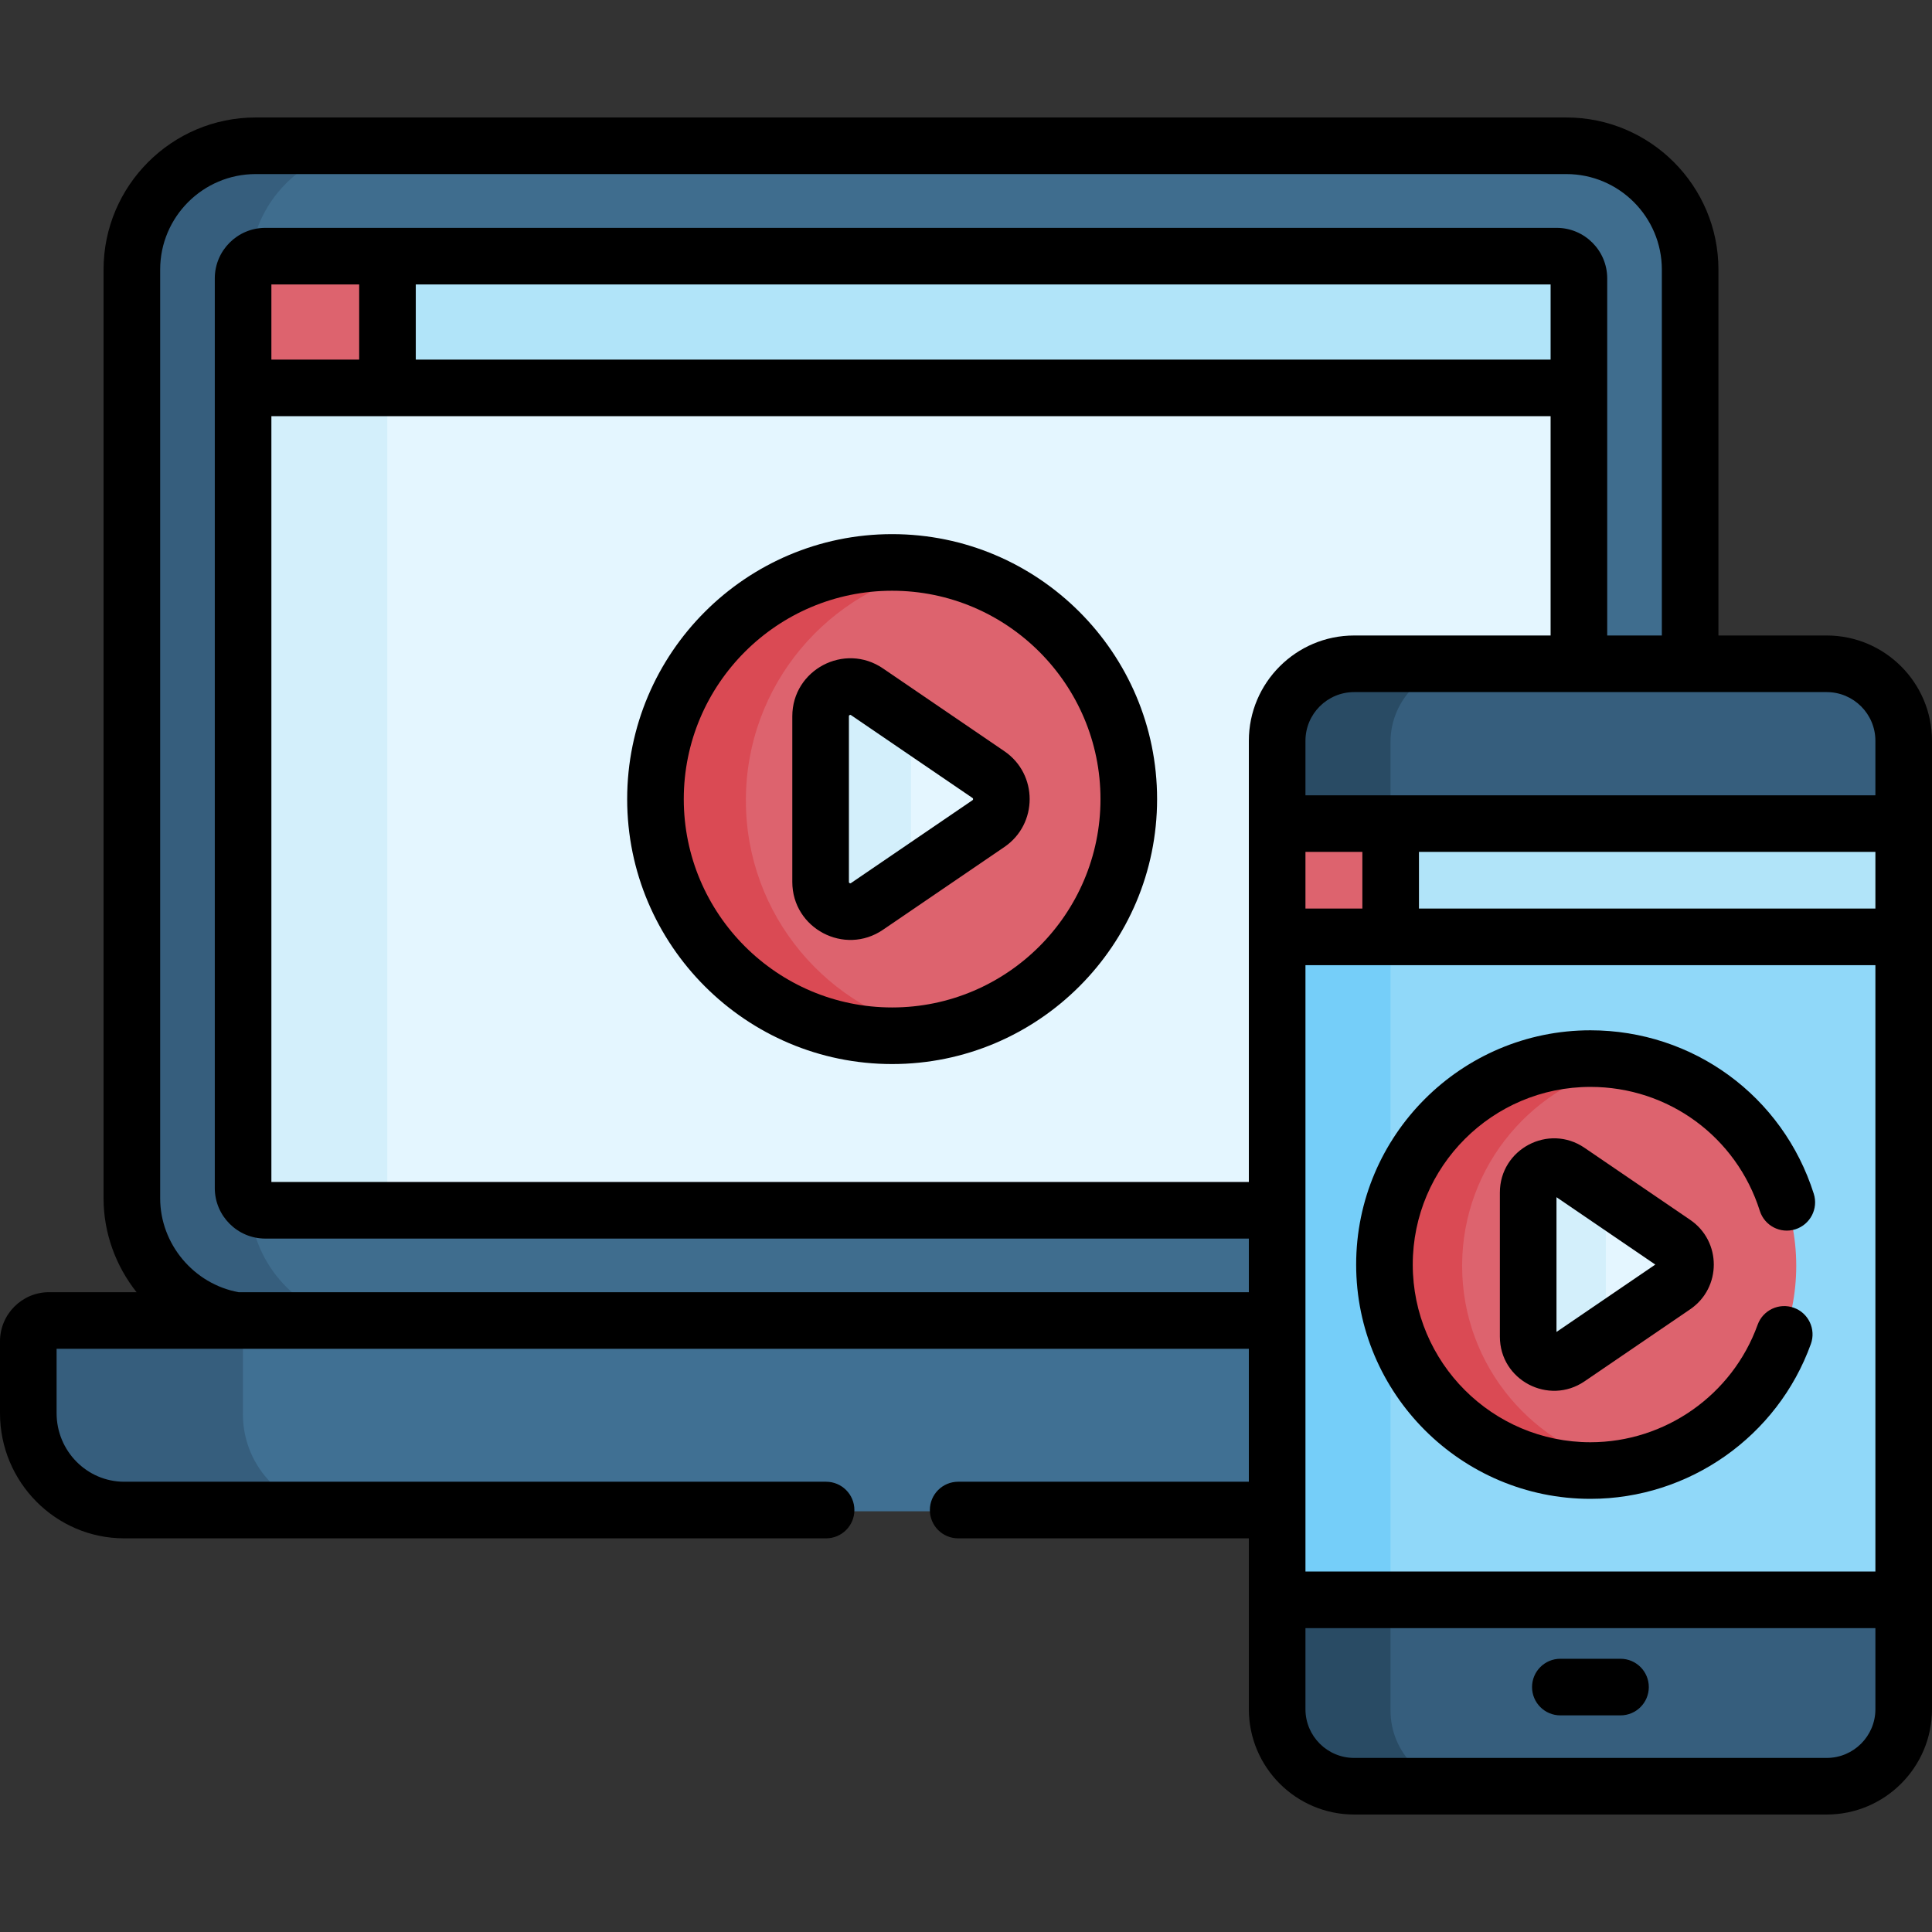
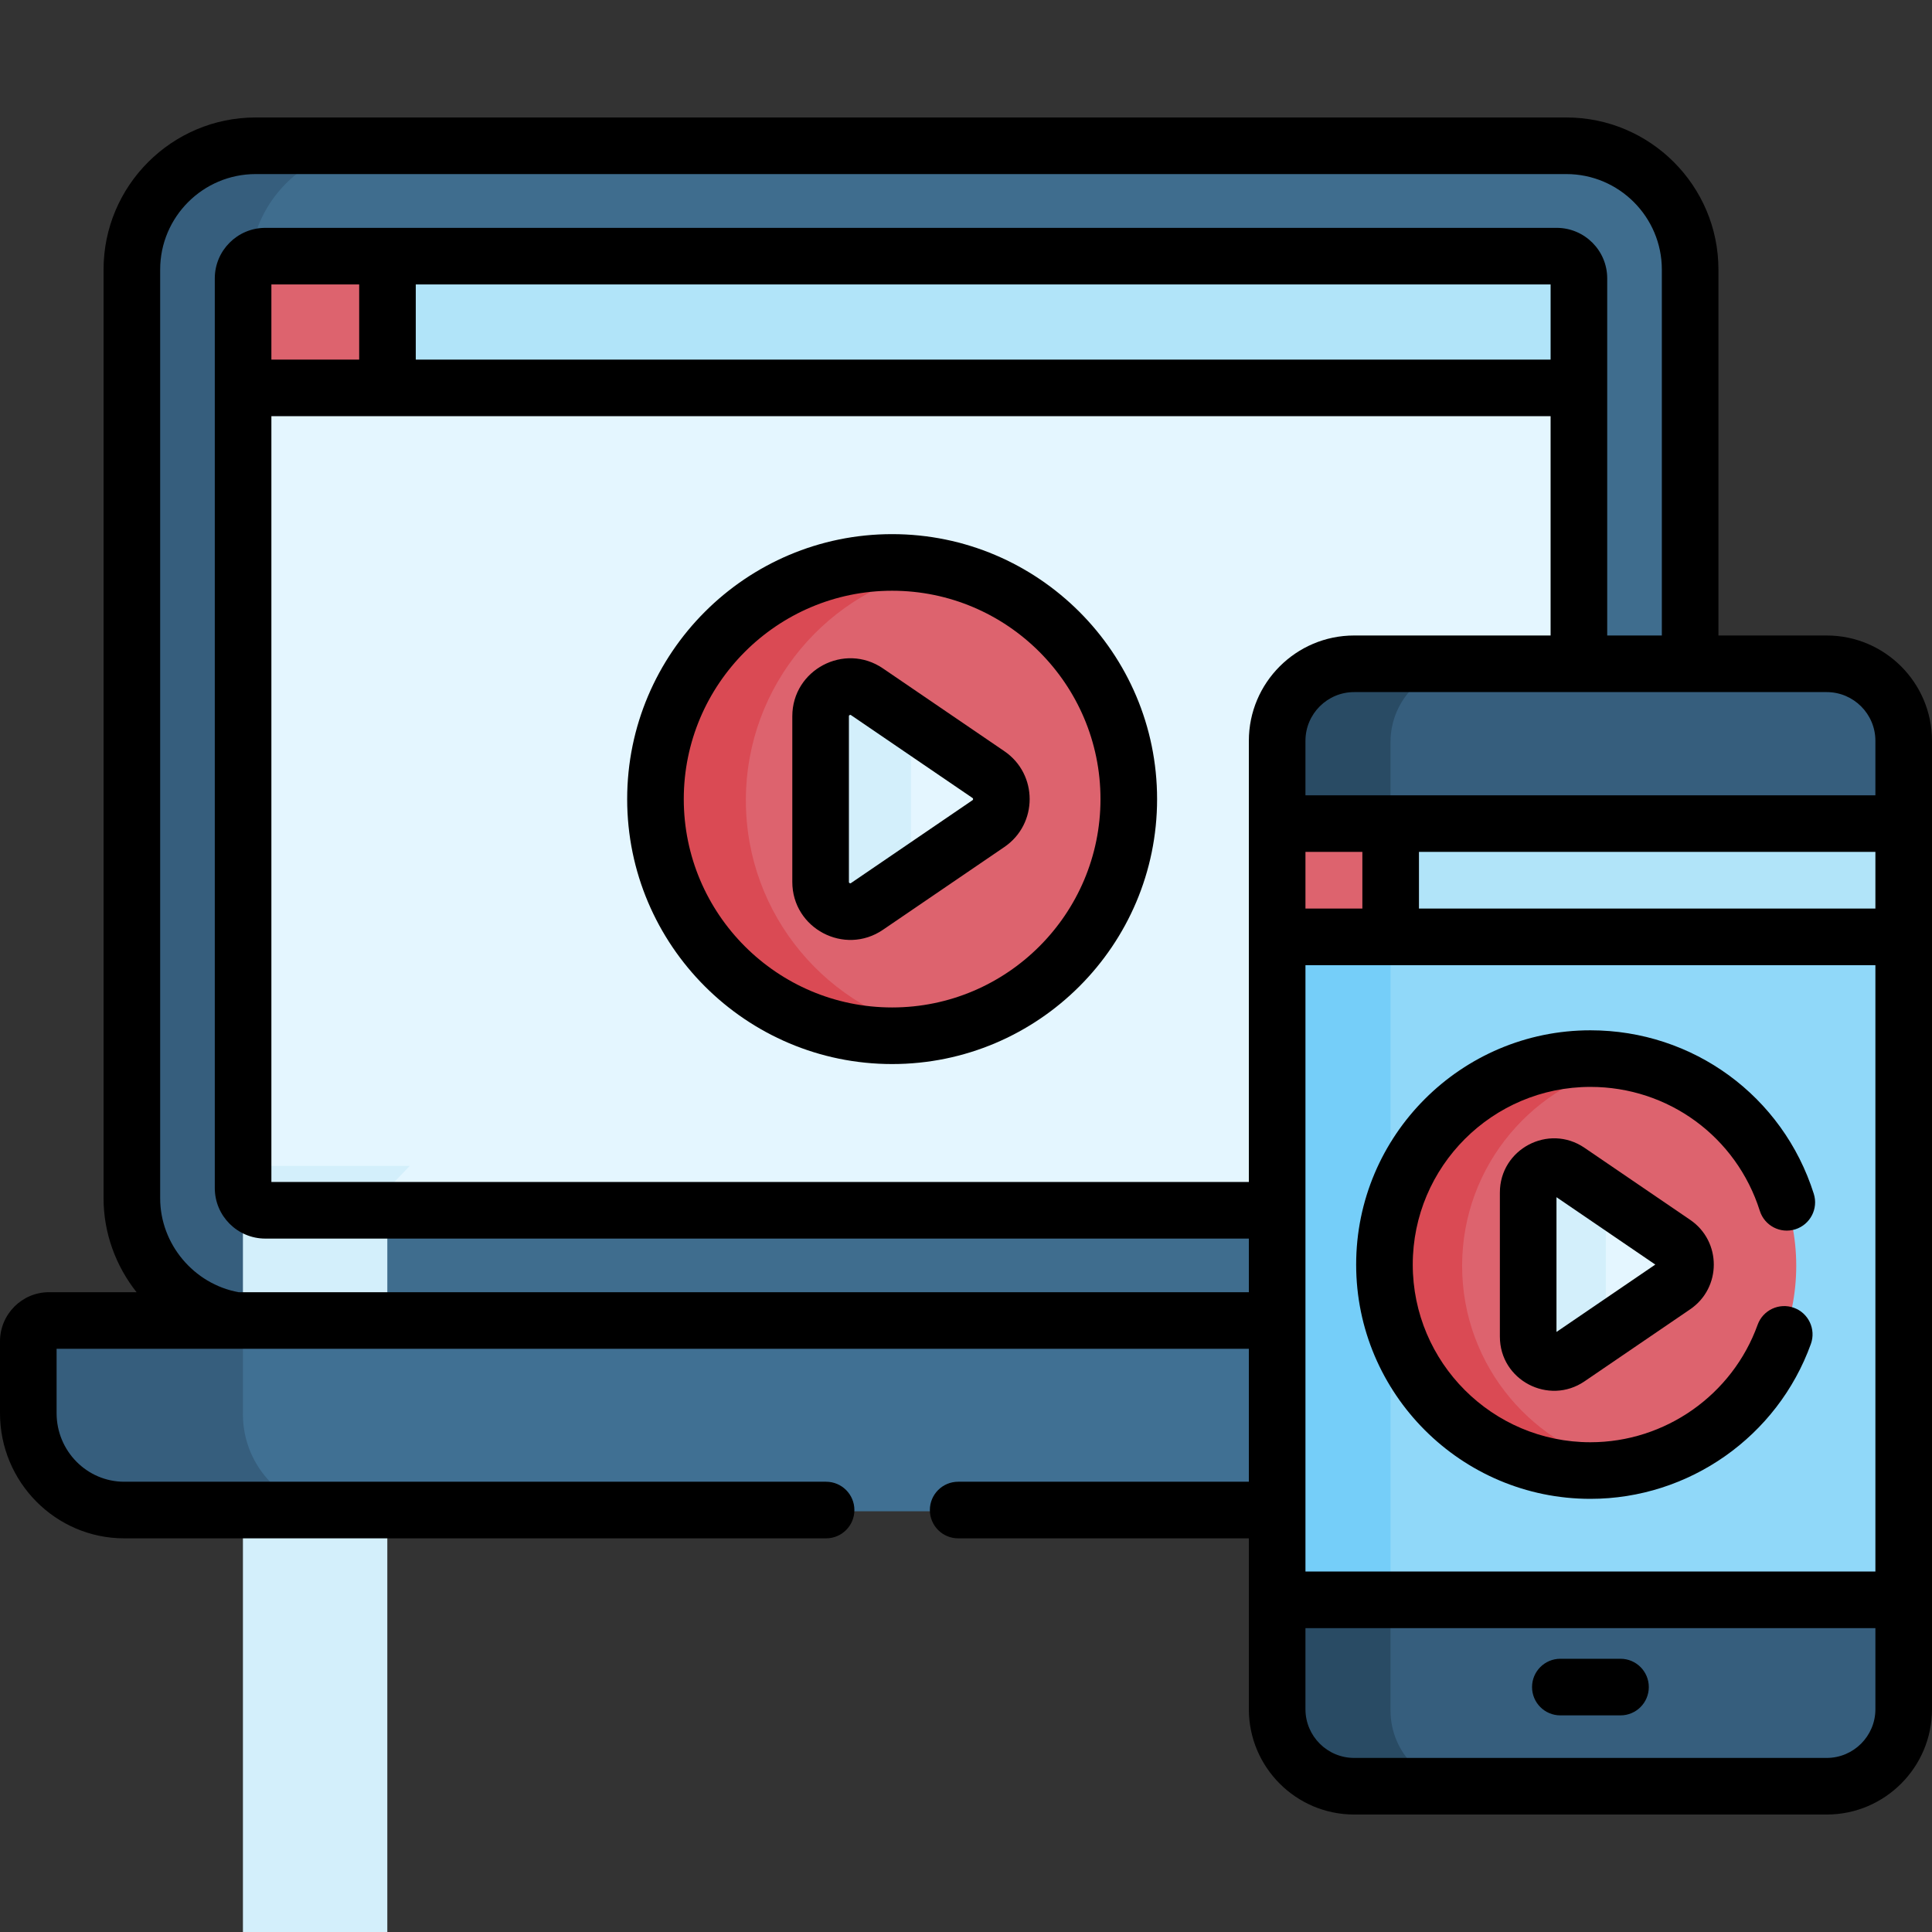
<svg xmlns="http://www.w3.org/2000/svg" id="Capa_1" height="512" viewBox="0 0 512.002 512.002" width="512">
  <rect x="0" y="0" width="512.002" height="512.002" fill="#333333" stroke="none" />
  <g>
    <g>
      <g>
        <path d="m415.05 38.964c-6.553 0-345.437 0-347.337 0-18.092 0-32.811 14.719-32.811 32.811v246.11c0 16.001 11.858 29.869 27.638 32.397l5.909 4.718h340.765l11.009-4.718c15.78-2.528 27.638-16.396 27.638-32.397 0-8.189 0-238.703 0-246.11 0-18.092-14.719-32.811-32.811-32.811z" fill="#3f6d8e" />
        <path d="m66.202 317.885v-246.11c0-18.092 14.719-32.811 32.811-32.811-19.106 0-30.949 0-31.3 0-18.092 0-32.811 14.719-32.811 32.811v246.11c0 16.001 11.858 29.869 27.638 32.397l5.909 4.718h31.3l-5.909-4.718c-15.78-2.528-27.638-16.396-27.638-32.397z" fill="#365e7d" />
        <path d="m414.391 96.916h-344.059l-5.954 6.215v212.054c0 3.251 2.636 5.887 5.887 5.887h342.234c3.251 0 5.886-2.636 5.886-5.887 0-5.559 0-205.62 0-212.054z" fill="#e4f6ff" />
-         <path d="m102.644 315.185v-212.053l5.954-6.215h-38.266l-5.954 6.215v212.054c0 3.251 2.636 5.887 5.887 5.887h38.266c-3.251 0-5.887-2.637-5.887-5.888z" fill="#d3effb" />
+         <path d="m102.644 315.185l5.954-6.215h-38.266l-5.954 6.215v212.054c0 3.251 2.636 5.887 5.887 5.887h38.266c-3.251 0-5.887-2.637-5.887-5.888z" fill="#d3effb" />
        <path d="m102.644 68.219h-32.38c-3.251 0-5.887 2.636-5.887 5.887v29.026h38.266l2.517-2.685v-30.359z" fill="#dd636e" />
        <path d="m412.498 68.219c-15.202 0-297.806 0-309.854 0v34.913h315.74v-29.026c0-3.251-2.635-5.887-5.886-5.887z" fill="#b1e4f9" />
        <path d="m469.827 350.282h-456.891c-3.026 0-5.478 2.477-5.478 5.532v19.028c0 14.118 11.439 25.669 25.421 25.669h417.005c13.981 0 25.421-11.551 25.421-25.669v-19.028c0-3.055-2.453-5.532-5.478-5.532z" fill="#407093" />
        <path d="m64.378 374.841v-19.028c0-3.055 2.453-5.532 5.478-5.532h-56.92c-3.026 0-5.478 2.477-5.478 5.532v19.028c0 14.118 11.439 25.669 25.421 25.669h56.921c-13.982 0-25.422-11.551-25.422-25.669z" fill="#365e7d" />
      </g>
      <path d="m499.25 418.857v-195.333l5.209-4.929c0-12.331 0-20.375 0-21.945 0-11.269-9.135-20.404-20.405-20.404h-125.232c-11.269 0-20.404 9.135-20.404 20.404v21.945l5.833 5.263v196.836l-5.833 3.611v28.995c0 11.269 9.135 20.404 20.404 20.404h125.233c11.269 0 20.405-9.135 20.405-20.404 0-1.852 0-12.712 0-28.995z" fill="#365e7d" />
      <path d="m368.501 453.298v-28.995l5.833-3.611v-196.835l-5.833-5.263v-21.944c0-11.269 9.135-20.404 20.404-20.404h-30.083c-11.269 0-20.404 9.135-20.404 20.404v21.945l5.833 5.263v196.836l-5.833 3.611v28.995c0 11.269 9.135 20.404 20.404 20.404h30.083c-11.268-.001-20.404-9.137-20.404-20.406z" fill="#294b64" />
      <circle cx="236.381" cy="212.102" fill="#dd636e" r="62.717" />
      <path d="m197.664 212.102c0-30.532 21.822-55.956 50.717-61.557-3.885-.753-7.895-1.16-12-1.16-34.638 0-62.717 28.079-62.717 62.717s28.079 62.717 62.717 62.717c4.105 0 8.115-.407 12-1.16-28.895-5.6-50.717-31.025-50.717-61.557z" fill="#da4a54" />
      <path d="m261.903 205.607-32.184-21.946c-5.219-3.558-12.291.179-12.291 6.495v43.891c0 6.316 7.072 10.053 12.291 6.495l32.184-21.946c4.576-3.119 4.576-9.868 0-12.989z" fill="#e4f6ff" />
      <path d="m241.428 191.646-11.709-7.984c-5.219-3.558-12.291.179-12.291 6.495v43.891c0 6.316 7.072 10.053 12.291 6.495l11.709-7.984z" fill="#d3effb" />
      <path d="m338.418 247.19h166.042v177.113h-166.042z" fill="#90d8f9" />
      <path d="m338.418 247.19h30.081v177.114h-30.081z" fill="#75cef9" />
      <g>
-         <path d="m429.41 454.926h-15.943c-4.142 0-7.5-3.358-7.5-7.5s3.358-7.5 7.5-7.5h15.943c4.142 0 7.5 3.358 7.5 7.5s-3.358 7.5-7.5 7.5z" fill="#365e7d" />
-       </g>
+         </g>
      <circle cx="421.439" cy="335.458" fill="#dd636e" r="54.585" />
      <path d="m387.478 335.458c0-26.62 19.059-48.776 44.273-53.599-3.341-.639-6.785-.986-10.312-.986-30.147 0-54.585 24.439-54.585 54.585s24.438 54.585 54.585 54.585c3.527 0 6.972-.347 10.312-.986-25.214-4.823-44.273-26.979-44.273-53.599z" fill="#da4a54" />
      <path d="m338.418 218.594h30.583v30.018h-30.583z" fill="#dd636e" />
      <path d="m368.499 218.594v30.018h135.961v-30.018c-16.527 0-119.245 0-135.961 0z" fill="#b1e4f9" />
      <path d="m443.651 329.805-28.011-19.1c-4.542-3.097-10.697.156-10.697 5.653v38.2c0 5.497 6.155 8.75 10.697 5.653l28.011-19.1c3.983-2.716 3.983-8.59 0-11.306z" fill="#e4f6ff" />
      <path d="m425.568 317.475-9.928-6.77c-4.542-3.097-10.697.156-10.697 5.653v38.2c0 5.497 6.155 8.75 10.697 5.653l9.928-6.77z" fill="#d3effb" />
    </g>
    <g>
      <path d="m484.098 168.413h-28.693v-96.97c0-22.228-18.084-40.311-40.312-40.311h-347.337c-22.228 0-40.311 18.083-40.311 40.311v246.11c0 9.259 3.264 17.963 8.747 24.897h-23.213c-7.157-.001-12.979 5.846-12.979 13.031v19.028c0 18.29 14.769 33.169 32.922 33.169h186.003c4.143 0 7.5-3.358 7.5-7.5s-3.357-7.5-7.5-7.5h-186.003c-9.882 0-17.922-8.15-17.922-18.169v-17.06h315.961v35.229h-77.036c-4.143 0-7.5 3.358-7.5 7.5s3.357 7.5 7.5 7.5h77.036v45.288c0 15.387 12.518 27.905 27.904 27.905h125.232c15.387 0 27.904-12.518 27.904-27.905 0-11.462 0-248.448 0-256.648.001-15.387-12.517-27.905-27.903-27.905zm-153.137 174.036h-267.741c-11.882-2.179-20.774-12.784-20.774-24.897v-246.109c0-13.957 11.354-25.311 25.311-25.311h347.337c13.957 0 25.312 11.354 25.312 25.311v96.971h-14.477c0-10.489 0-83.129 0-94.64 0-7.381-6.005-13.387-13.386-13.387-2.043 0-331.807 0-342.234 0-7.382 0-13.387 6.005-13.387 13.387v241.08c0 7.381 6.005 13.387 13.387 13.387h260.653v14.208zm79.967-267.063v19.913h-300.74v-19.913zm-315.74 0v19.913h-23.267v-19.913zm235.773 120.931v116.923h-259.04v-202.941h339.007v58.114h-52.062c-15.387 0-27.905 12.518-27.905 27.904zm15 29.445h15.081v15.018h-15.081zm151.041 227.204c0 7.116-5.789 12.905-12.904 12.905h-125.233c-7.115 0-12.904-5.789-12.904-12.905v-21.495h151.041zm0-36.495h-151.041c0-61.225 0-99.53 0-160.691h151.041zm0-175.691h-120.96v-15.018h120.96zm0-30.018c-7.655 0-144.215 0-151.041 0v-14.445c0-7.115 5.789-12.904 12.904-12.904h125.232c7.115 0 12.904 5.789 12.904 12.904v14.445z" />
      <path d="m413.51 454.593h15.943c4.143 0 7.5-3.358 7.5-7.5s-3.357-7.5-7.5-7.5h-15.943c-4.143 0-7.5 3.358-7.5 7.5s3.357 7.5 7.5 7.5z" />
      <path d="m266.171 199.078-32.184-21.945c-10.185-6.946-24.017.362-24.017 12.691v43.891c0 12.326 13.827 19.638 24.017 12.691l32.184-21.945c8.936-6.093 8.934-19.292 0-25.383zm-8.451 12.99-32.184 21.946c-.097.065-.18.123-.373.021-.192-.102-.192-.203-.192-.32v-43.891c0-.117 0-.218.192-.32.076-.04.135-.056.185-.056.076 0 .13.037.188.077l32.184 21.945c.067.046.158.108.158.299 0 .192-.091.254-.158.299z" />
      <path d="m236.425 141.552c-38.718 0-70.218 31.5-70.218 70.217s31.5 70.217 70.218 70.217 70.217-31.499 70.217-70.217-31.499-70.217-70.217-70.217zm0 125.435c-30.447 0-55.218-24.77-55.218-55.217s24.771-55.217 55.218-55.217c30.446 0 55.217 24.771 55.217 55.217s-24.771 55.217-55.217 55.217z" />
      <path d="m419.907 304.176c-9.527-6.496-22.422.367-22.422 11.85v38.2c0 11.577 12.974 18.292 22.423 11.849l28.01-19.1c8.344-5.688 8.342-18.011.001-23.699zm-7.422 48.805v-35.711l26.186 17.856z" />
      <path d="m421.481 397.211c26.099 0 49.576-16.494 58.42-41.043 1.404-3.897-.616-8.194-4.514-9.598-3.896-1.402-8.194.617-9.598 4.514-6.708 18.618-24.515 31.127-44.309 31.127-25.963 0-47.085-21.123-47.085-47.085s21.122-47.085 47.085-47.085c20.626 0 38.666 13.202 44.892 32.851 1.25 3.949 5.468 6.136 9.414 4.885 3.949-1.251 6.136-5.466 4.885-9.415-8.208-25.911-31.995-43.32-59.19-43.32-34.233 0-62.085 27.852-62.085 62.085s27.852 62.084 62.085 62.084z" />
    </g>
  </g>
</svg>